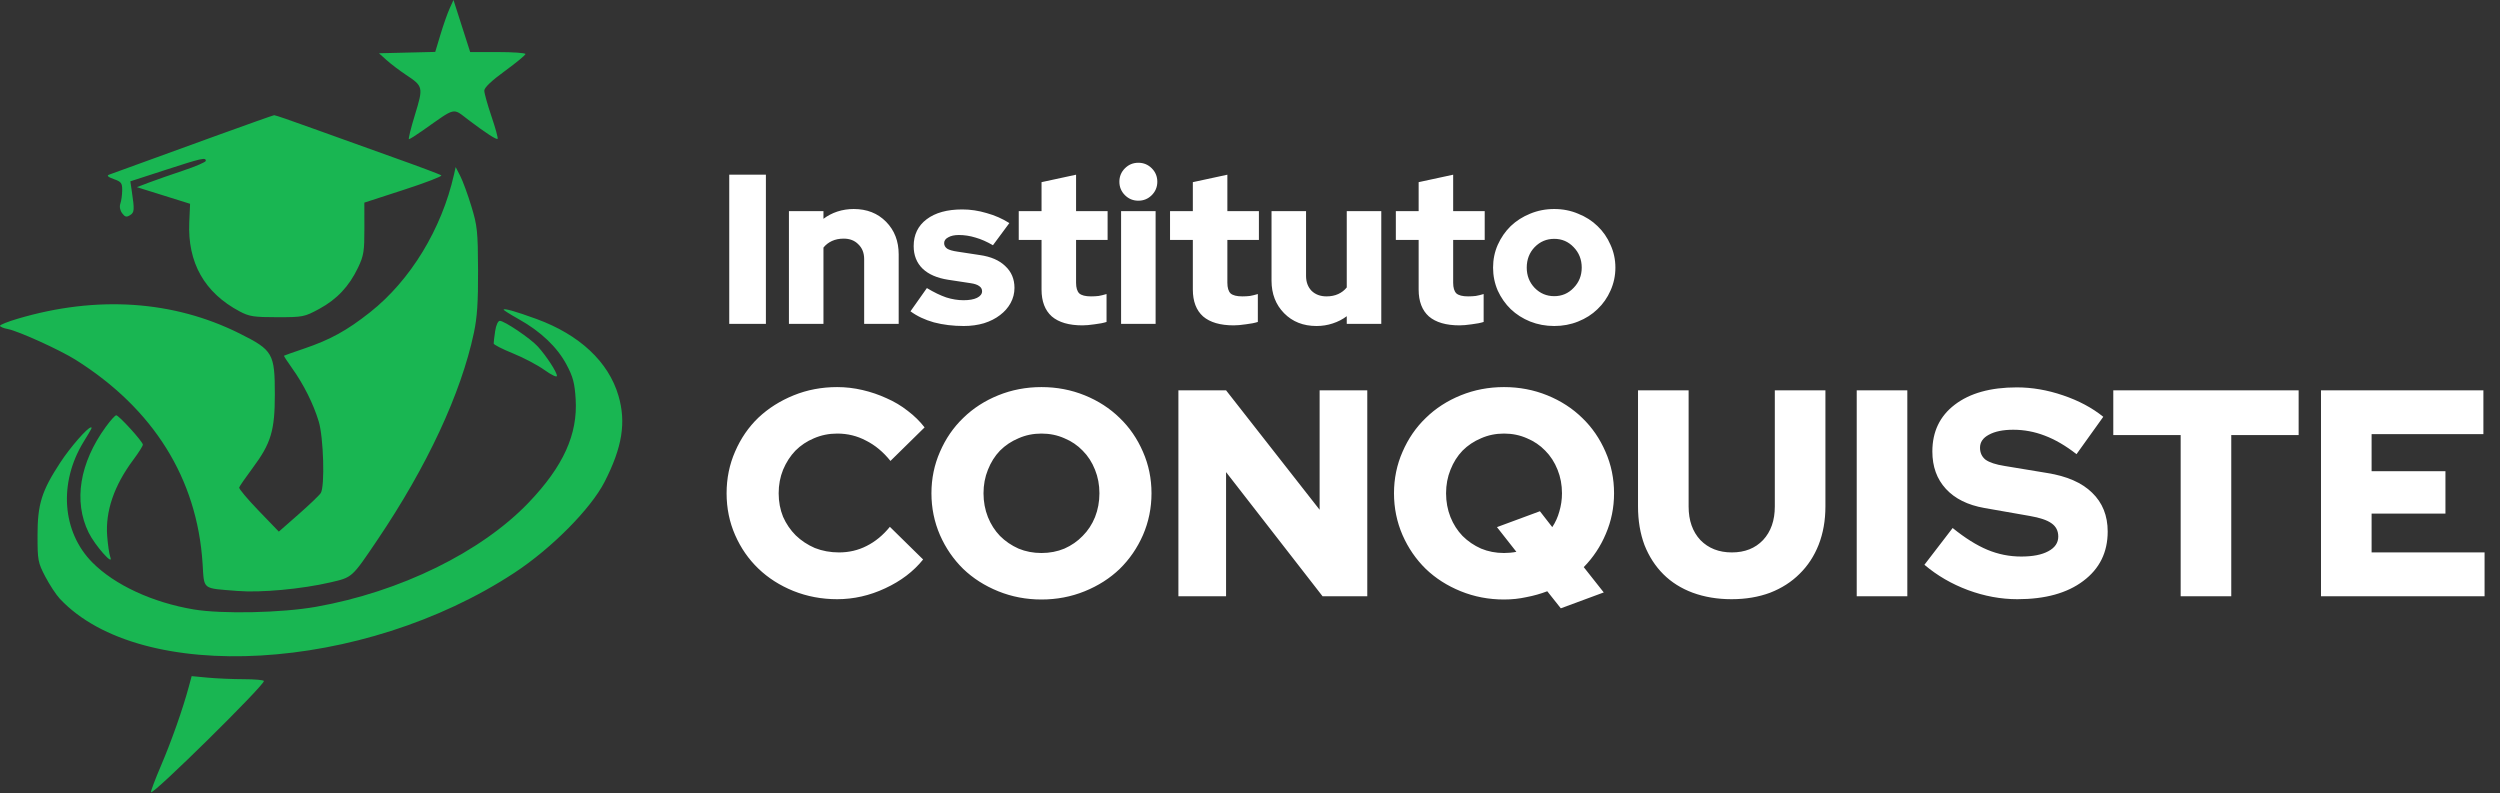
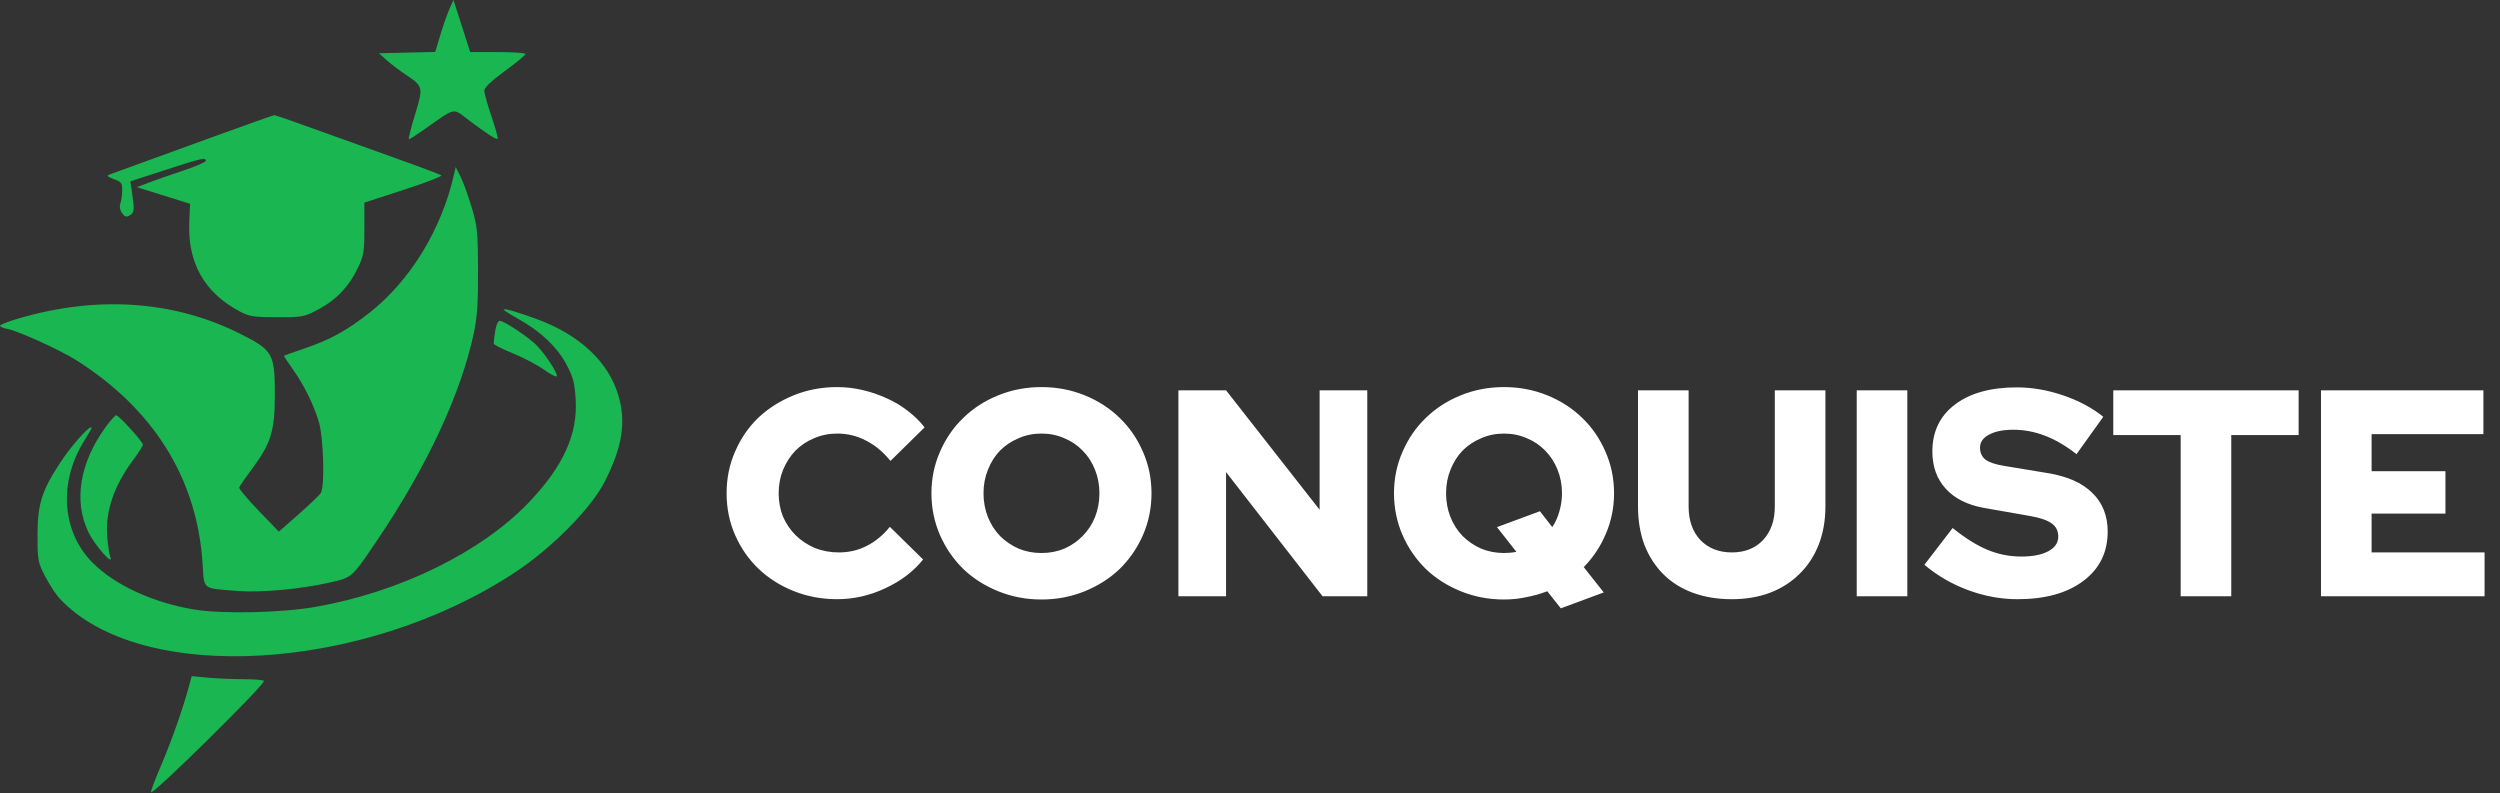
<svg xmlns="http://www.w3.org/2000/svg" width="687" height="218" viewBox="0 0 687 218" fill="none">
  <rect x="0" y="0" width="687" height="218" fill="#333333" stroke="none" />
  <path fill-rule="evenodd" clip-rule="evenodd" d="M123.56 2.329C122.977 3.61 121.847 6.82 121.051 9.462L119.602 14.266L111.87 14.452L104.137 14.639L106.274 16.556C107.449 17.61 109.82 19.407 111.542 20.549C116.316 23.713 116.364 23.928 114.021 31.576C112.894 35.253 112.156 38.257 112.38 38.251C112.604 38.245 114.285 37.187 116.115 35.9C125.503 29.296 124.264 29.582 128.758 32.973C133.577 36.61 136.433 38.461 136.743 38.15C136.912 37.981 136.157 35.219 135.067 32.012C133.975 28.805 133.083 25.608 133.083 24.91C133.083 24.082 135.056 22.2 138.739 19.515C141.85 17.246 144.395 15.146 144.395 14.848C144.395 14.551 140.977 14.306 136.8 14.306H129.205L126.913 7.153L124.62 0L123.56 2.329ZM59.222 37.368C32.903 46.913 30.975 47.614 29.944 48.01C29.268 48.269 29.698 48.659 31.274 49.216C33.327 49.941 33.601 50.307 33.58 52.301C33.567 53.546 33.341 55.179 33.078 55.929C32.785 56.765 32.973 57.799 33.562 58.591C34.337 59.636 34.757 59.742 35.727 59.137C36.943 58.38 36.99 57.735 36.218 52.53L35.817 49.831L45.428 46.707C55.489 43.439 56.56 43.197 56.56 44.196C56.56 44.531 53.791 45.729 50.405 46.857C47.02 47.986 42.757 49.476 40.932 50.169L37.614 51.429L44.925 53.716L52.235 56.004L52.011 61.068C51.517 72.195 56.188 80.453 65.876 85.584C68.506 86.977 69.759 87.169 76.19 87.169C83.265 87.169 83.65 87.093 87.719 84.887C92.596 82.243 95.931 78.695 98.398 73.528C99.949 70.279 100.144 69.073 100.133 62.774L100.121 55.679L110.949 52.164C116.905 50.231 121.552 48.446 121.275 48.199C120.999 47.952 115.083 45.729 108.13 43.259C101.176 40.79 91.062 37.158 85.653 35.188C80.244 33.219 75.603 31.627 75.339 31.652C75.075 31.677 67.822 34.25 59.222 37.368ZM124.769 47.91C121.398 62.906 112.806 77.022 101.711 85.796C95.331 90.842 90.787 93.342 83.51 95.813C80.582 96.807 78.121 97.68 78.042 97.751C77.963 97.824 78.961 99.365 80.261 101.176C83.42 105.579 86.13 110.997 87.585 115.817C88.913 120.221 89.303 133.619 88.157 135.475C87.797 136.059 85.055 138.686 82.063 141.313L76.624 146.091L71.084 140.343C68.037 137.183 65.624 134.313 65.722 133.968C65.821 133.623 67.506 131.186 69.466 128.553C74.459 121.851 75.525 118.316 75.525 108.463C75.525 97.126 75.008 96.227 65.876 91.661C47.644 82.544 26.596 81.143 4.824 87.597C2.171 88.383 0 89.249 0 89.521C0 89.793 0.973 90.2 2.163 90.425C5.047 90.972 16.476 96.16 20.815 98.893C42.202 112.365 54.138 131.495 55.661 154.742C56.152 162.235 55.346 161.591 65.225 162.392C71.669 162.913 82.892 161.88 90.82 160.035C96.864 158.628 96.651 158.82 103.699 148.387C117.348 128.182 126.672 108.18 130.218 91.495C131.131 87.194 131.407 83.048 131.369 74.194C131.322 63.529 131.167 62.054 129.525 56.669C128.539 53.434 127.166 49.691 126.475 48.351L125.218 45.914L124.769 47.91ZM138.406 85.103C138.406 85.262 140.31 86.456 142.637 87.757C148.608 91.097 153.125 95.4 155.67 100.177C157.474 103.562 157.918 105.238 158.192 109.701C158.786 119.36 154.798 128.144 145.314 138.072C132.285 151.709 109.969 162.653 86.837 166.75C77.4 168.422 60.997 168.774 53.233 167.472C41.909 165.571 31.497 160.746 25.371 154.559C17.05 146.155 16.069 132.7 22.957 121.438C25.287 117.628 25.38 117.446 24.992 117.446C24.071 117.446 19.328 122.883 16.561 127.108C11.454 134.911 10.314 138.55 10.314 147.057C10.314 154.005 10.422 154.584 12.452 158.467C13.627 160.716 15.424 163.448 16.444 164.536C38.696 188.28 99.722 184.782 141.401 157.375C151.592 150.673 162.35 139.82 166.139 132.418C170.998 122.925 172.1 116.087 169.955 108.75C167.227 99.422 159.26 91.968 147.389 87.64C141.703 85.566 138.406 84.635 138.406 85.103ZM136.067 90.996C135.834 92.551 135.652 94.084 135.662 94.401C135.673 94.718 138.05 95.933 140.945 97.101C143.839 98.268 147.747 100.329 149.626 101.679C151.536 103.05 153.045 103.763 153.045 103.292C153.045 102.27 150.173 97.859 147.795 95.23C145.798 93.022 138.615 88.167 137.346 88.167C136.851 88.167 136.313 89.357 136.067 90.996ZM29.086 117.279C21.873 127.183 20.147 137.757 24.346 146.331C26.098 149.909 31.371 155.853 30.302 153.045C30.024 152.313 29.643 149.746 29.456 147.339C28.924 140.495 31.349 133.422 36.673 126.291C38.096 124.385 39.26 122.538 39.26 122.185C39.26 121.38 32.663 114.119 31.93 114.119C31.632 114.119 30.352 115.541 29.086 117.279ZM51.899 188.658C50.243 194.809 47.157 203.574 44.261 210.353C42.593 214.258 41.349 217.573 41.497 217.72C42.145 218.368 72.491 188.463 72.519 187.148C72.525 186.873 70.059 186.647 67.04 186.644C64.022 186.641 59.553 186.451 57.11 186.22L52.668 185.8L51.899 188.658Z" fill="#19B652" />
-   <path d="M200.397 89V48.007H210.469V89H200.397ZM216.799 89V58.021H226.286V60.129C227.418 59.27 228.687 58.606 230.093 58.138C231.537 57.669 233.04 57.435 234.602 57.435C238.233 57.435 241.2 58.606 243.503 60.949C245.807 63.291 246.958 66.278 246.958 69.909V89H237.471V71.197C237.471 69.518 236.944 68.171 235.89 67.156C234.875 66.102 233.528 65.575 231.849 65.575C230.639 65.575 229.566 65.79 228.629 66.219C227.692 66.649 226.911 67.254 226.286 68.035V89H216.799ZM250.199 85.545L254.708 79.162C256.66 80.333 258.436 81.192 260.037 81.738C261.638 82.246 263.219 82.5 264.781 82.5C266.342 82.5 267.572 82.285 268.47 81.855C269.407 81.387 269.875 80.782 269.875 80.04C269.875 79.454 269.622 78.986 269.114 78.635C268.607 78.244 267.806 77.971 266.713 77.815L260.564 76.878C257.519 76.409 255.176 75.394 253.537 73.832C251.897 72.232 251.077 70.162 251.077 67.625C251.077 64.501 252.268 62.042 254.649 60.246C257.031 58.45 260.291 57.552 264.429 57.552C266.655 57.552 268.88 57.884 271.105 58.548C273.37 59.172 275.458 60.09 277.371 61.3L272.862 67.391C271.183 66.415 269.583 65.712 268.06 65.282C266.537 64.814 265.015 64.58 263.492 64.58C262.282 64.58 261.306 64.794 260.564 65.224C259.822 65.614 259.451 66.141 259.451 66.805C259.451 67.43 259.725 67.937 260.271 68.328C260.818 68.679 261.755 68.952 263.082 69.147L269.231 70.084C272.277 70.514 274.619 71.529 276.259 73.13C277.938 74.691 278.777 76.682 278.777 79.103C278.777 80.587 278.426 81.972 277.723 83.261C277.02 84.549 276.044 85.662 274.795 86.599C273.584 87.536 272.12 88.278 270.403 88.824C268.685 89.332 266.83 89.586 264.839 89.586C261.911 89.586 259.178 89.254 256.64 88.59C254.142 87.887 251.995 86.872 250.199 85.545ZM286.216 79.572V65.927H279.95V58.021H286.216V50.056L295.703 48.007V58.021H304.37V65.927H295.703V77.698C295.703 79.064 295.996 80.04 296.581 80.626C297.206 81.172 298.279 81.445 299.802 81.445C300.544 81.445 301.247 81.406 301.91 81.328C302.574 81.211 303.296 81.036 304.077 80.801V88.473C303.218 88.746 302.125 88.961 300.798 89.117C299.47 89.312 298.358 89.41 297.46 89.41C293.751 89.41 290.94 88.59 289.027 86.95C287.153 85.272 286.216 82.812 286.216 79.572ZM312.817 55.151C311.373 55.151 310.143 54.644 309.128 53.629C308.113 52.613 307.605 51.384 307.605 49.939C307.605 48.495 308.113 47.265 309.128 46.25C310.143 45.235 311.373 44.727 312.817 44.727C314.262 44.727 315.491 45.235 316.506 46.25C317.522 47.265 318.029 48.495 318.029 49.939C318.029 51.384 317.522 52.613 316.506 53.629C315.491 54.644 314.262 55.151 312.817 55.151ZM317.561 58.021V89H308.074V58.021H317.561ZM327.792 79.572V65.927H321.526V58.021H327.792V50.056L337.28 48.007V58.021H345.947V65.927H337.28V77.698C337.28 79.064 337.572 80.04 338.158 80.626C338.783 81.172 339.856 81.445 341.379 81.445C342.121 81.445 342.823 81.406 343.487 81.328C344.151 81.211 344.873 81.036 345.654 80.801V88.473C344.795 88.746 343.702 88.961 342.374 89.117C341.047 89.312 339.934 89.41 339.036 89.41C335.327 89.41 332.516 88.59 330.603 86.95C328.729 85.272 327.792 82.812 327.792 79.572ZM358.903 58.021V75.823C358.903 77.502 359.411 78.869 360.426 79.923C361.48 80.938 362.846 81.445 364.525 81.445C365.735 81.445 366.809 81.231 367.746 80.801C368.683 80.372 369.464 79.767 370.089 78.986V58.021H379.576V89H370.089V86.892C368.956 87.751 367.668 88.414 366.223 88.883C364.818 89.351 363.334 89.586 361.773 89.586C358.142 89.586 355.175 88.414 352.871 86.072C350.568 83.729 349.416 80.743 349.416 77.112V58.021H358.903ZM389.843 79.572V65.927H383.577V58.021H389.843V50.056L399.33 48.007V58.021H407.997V65.927H399.33V77.698C399.33 79.064 399.623 80.04 400.209 80.626C400.833 81.172 401.907 81.445 403.43 81.445C404.171 81.445 404.874 81.406 405.538 81.328C406.201 81.211 406.924 81.036 407.705 80.801V88.473C406.846 88.746 405.753 88.961 404.425 89.117C403.098 89.312 401.985 89.41 401.087 89.41C397.378 89.41 394.567 88.59 392.654 86.95C390.78 85.272 389.843 82.812 389.843 79.572ZM410.295 73.54C410.295 71.314 410.725 69.225 411.584 67.273C412.482 65.282 413.673 63.565 415.156 62.12C416.679 60.675 418.455 59.543 420.485 58.723C422.554 57.864 424.76 57.435 427.103 57.435C429.445 57.435 431.632 57.864 433.662 58.723C435.731 59.543 437.507 60.675 438.991 62.12C440.514 63.565 441.704 65.282 442.563 67.273C443.461 69.225 443.91 71.314 443.91 73.54C443.91 75.765 443.461 77.873 442.563 79.864C441.704 81.816 440.514 83.515 438.991 84.959C437.507 86.404 435.731 87.536 433.662 88.356C431.632 89.176 429.445 89.586 427.103 89.586C424.76 89.586 422.554 89.176 420.485 88.356C418.455 87.536 416.679 86.404 415.156 84.959C413.673 83.515 412.482 81.816 411.584 79.864C410.725 77.873 410.295 75.765 410.295 73.54ZM427.103 81.387C429.211 81.387 430.987 80.626 432.432 79.103C433.916 77.58 434.657 75.726 434.657 73.54C434.657 71.314 433.916 69.44 432.432 67.918C430.987 66.395 429.211 65.634 427.103 65.634C424.995 65.634 423.199 66.395 421.715 67.918C420.271 69.44 419.548 71.314 419.548 73.54C419.548 75.726 420.271 77.58 421.715 79.103C423.199 80.626 424.995 81.387 427.103 81.387Z" fill="white" />
  <path d="M230.551 151.806C233.299 151.806 235.833 151.213 238.15 150.027C240.522 148.841 242.651 147.09 244.537 144.772L253.672 153.746C251.031 157.034 247.555 159.675 243.243 161.669C238.986 163.663 234.593 164.66 230.066 164.66C225.808 164.66 221.792 163.905 218.02 162.396C214.301 160.887 211.094 158.839 208.399 156.252C205.704 153.665 203.575 150.593 202.012 147.036C200.449 143.479 199.668 139.652 199.668 135.556C199.668 131.46 200.449 127.633 202.012 124.076C203.575 120.465 205.704 117.366 208.399 114.779C211.148 112.192 214.382 110.143 218.101 108.634C221.819 107.125 225.808 106.371 230.066 106.371C232.383 106.371 234.701 106.64 237.018 107.179C239.336 107.718 241.546 108.473 243.648 109.443C245.75 110.359 247.69 111.518 249.468 112.919C251.247 114.267 252.783 115.776 254.077 117.446L244.699 126.663C242.704 124.184 240.468 122.324 237.988 121.085C235.563 119.791 232.922 119.144 230.066 119.144C227.802 119.144 225.673 119.575 223.679 120.438C221.739 121.246 220.041 122.378 218.586 123.833C217.184 125.288 216.052 127.04 215.19 129.088C214.382 131.082 213.977 133.238 213.977 135.556C213.977 137.873 214.382 140.029 215.19 142.023C216.052 143.964 217.211 145.661 218.666 147.117C220.176 148.572 221.927 149.731 223.921 150.593C225.969 151.401 228.179 151.806 230.551 151.806ZM316.432 135.556C316.432 139.598 315.65 143.425 314.087 147.036C312.524 150.593 310.395 153.692 307.7 156.333C305.005 158.92 301.799 160.968 298.08 162.477C294.361 163.986 290.399 164.741 286.195 164.741C281.992 164.741 278.03 163.986 274.311 162.477C270.592 160.968 267.386 158.92 264.691 156.333C261.996 153.692 259.867 150.593 258.304 147.036C256.741 143.425 255.959 139.598 255.959 135.556C255.959 131.514 256.741 127.714 258.304 124.157C259.867 120.546 261.996 117.446 264.691 114.859C267.386 112.219 270.592 110.143 274.311 108.634C278.03 107.125 281.992 106.371 286.195 106.371C290.399 106.371 294.361 107.125 298.08 108.634C301.799 110.143 305.005 112.219 307.7 114.859C310.395 117.446 312.524 120.546 314.087 124.157C315.65 127.714 316.432 131.514 316.432 135.556ZM302.122 135.556C302.122 133.238 301.718 131.082 300.909 129.088C300.101 127.04 298.969 125.288 297.514 123.833C296.112 122.378 294.442 121.246 292.501 120.438C290.561 119.575 288.459 119.144 286.195 119.144C283.932 119.144 281.83 119.575 279.89 120.438C277.949 121.246 276.252 122.378 274.796 123.833C273.395 125.288 272.29 127.04 271.482 129.088C270.673 131.082 270.269 133.238 270.269 135.556C270.269 137.873 270.673 140.056 271.482 142.104C272.29 144.098 273.395 145.823 274.796 147.278C276.252 148.734 277.949 149.892 279.89 150.755C281.83 151.563 283.932 151.967 286.195 151.967C288.459 151.967 290.561 151.563 292.501 150.755C294.442 149.892 296.112 148.734 297.514 147.278C298.969 145.823 300.101 144.098 300.909 142.104C301.718 140.056 302.122 137.873 302.122 135.556ZM323.825 107.26H336.922L362.631 140.083V107.26H375.728V163.852H363.439L336.922 129.735V163.852H323.825V107.26ZM443.541 135.556C443.541 139.49 442.787 143.209 441.278 146.712C439.823 150.162 437.801 153.207 435.214 155.848L440.712 162.801L428.908 167.166L425.19 162.477C423.357 163.178 421.444 163.717 419.45 164.094C417.509 164.525 415.461 164.741 413.305 164.741C409.101 164.741 405.14 163.986 401.421 162.477C397.702 160.968 394.495 158.92 391.801 156.333C389.106 153.692 386.977 150.593 385.414 147.036C383.851 143.425 383.069 139.598 383.069 135.556C383.069 131.514 383.851 127.714 385.414 124.157C386.977 120.546 389.106 117.446 391.801 114.859C394.495 112.219 397.702 110.143 401.421 108.634C405.14 107.125 409.101 106.371 413.305 106.371C417.509 106.371 421.471 107.125 425.19 108.634C428.908 110.143 432.115 112.219 434.81 114.859C437.505 117.446 439.634 120.546 441.197 124.157C442.76 127.714 443.541 131.514 443.541 135.556ZM423.168 140.487L426.564 144.853C427.426 143.559 428.073 142.131 428.504 140.568C428.989 138.951 429.232 137.28 429.232 135.556C429.232 133.238 428.828 131.082 428.019 129.088C427.211 127.04 426.079 125.288 424.624 123.833C423.222 122.378 421.552 121.246 419.611 120.438C417.671 119.575 415.569 119.144 413.305 119.144C411.042 119.144 408.94 119.575 406.999 120.438C405.059 121.246 403.361 122.378 401.906 123.833C400.505 125.288 399.4 127.04 398.592 129.088C397.783 131.082 397.379 133.238 397.379 135.556C397.379 137.873 397.783 140.056 398.592 142.104C399.4 144.098 400.505 145.823 401.906 147.278C403.361 148.734 405.059 149.892 406.999 150.755C408.94 151.563 411.042 151.967 413.305 151.967C413.844 151.967 414.41 151.94 415.003 151.886C415.596 151.833 416.162 151.752 416.701 151.644L411.365 144.853L423.168 140.487ZM501.625 139.194C501.625 143.02 501.005 146.524 499.765 149.704C498.526 152.83 496.774 155.498 494.51 157.707C492.301 159.917 489.606 161.642 486.426 162.881C483.246 164.067 479.716 164.66 475.835 164.66C471.955 164.66 468.398 164.067 465.164 162.881C461.984 161.696 459.289 159.998 457.079 157.788C454.869 155.578 453.145 152.911 451.905 149.785C450.719 146.605 450.127 143.074 450.127 139.194V107.26H464.032V139.194C464.032 143.02 465.11 146.093 467.266 148.41C469.475 150.674 472.359 151.806 475.916 151.806C479.473 151.806 482.33 150.674 484.486 148.41C486.642 146.093 487.719 143.02 487.719 139.194V107.26H501.625V139.194ZM510.227 163.852V107.26H524.132V163.852H510.227ZM528.828 155.201L536.589 145.096C539.985 147.844 543.164 149.838 546.129 151.078C549.093 152.318 552.192 152.937 555.426 152.937C558.606 152.937 561.085 152.452 562.864 151.482C564.696 150.512 565.612 149.165 565.612 147.44C565.612 145.877 564.993 144.664 563.753 143.802C562.567 142.94 560.573 142.266 557.77 141.781L545.32 139.598C540.739 138.79 537.209 137.038 534.73 134.343C532.25 131.648 531.011 128.226 531.011 124.076C531.011 118.632 533.059 114.347 537.155 111.221C541.305 108.042 546.991 106.452 554.213 106.452C558.417 106.452 562.648 107.179 566.906 108.634C571.218 110.09 574.91 112.057 577.982 114.536L570.625 124.803C567.661 122.486 564.75 120.788 561.894 119.71C559.091 118.632 556.207 118.093 553.243 118.093C550.441 118.093 548.204 118.551 546.533 119.468C544.916 120.33 544.108 121.516 544.108 123.025C544.108 124.426 544.62 125.531 545.644 126.339C546.722 127.094 548.446 127.66 550.818 128.037L562.54 129.977C567.984 130.84 572.107 132.645 574.91 135.394C577.766 138.143 579.194 141.7 579.194 146.066C579.194 151.779 576.958 156.306 572.484 159.648C568.065 162.989 562.028 164.66 554.375 164.66C549.848 164.66 545.32 163.825 540.793 162.154C536.32 160.483 532.331 158.165 528.828 155.201ZM580.732 119.548V107.26H631.665V119.548H613.151V163.852H599.246V119.548H580.732ZM637.81 163.852V107.26H682.437V119.306H651.716V129.492H672.008V141.134H651.716V151.806H682.76V163.852H637.81Z" fill="white" />
</svg>